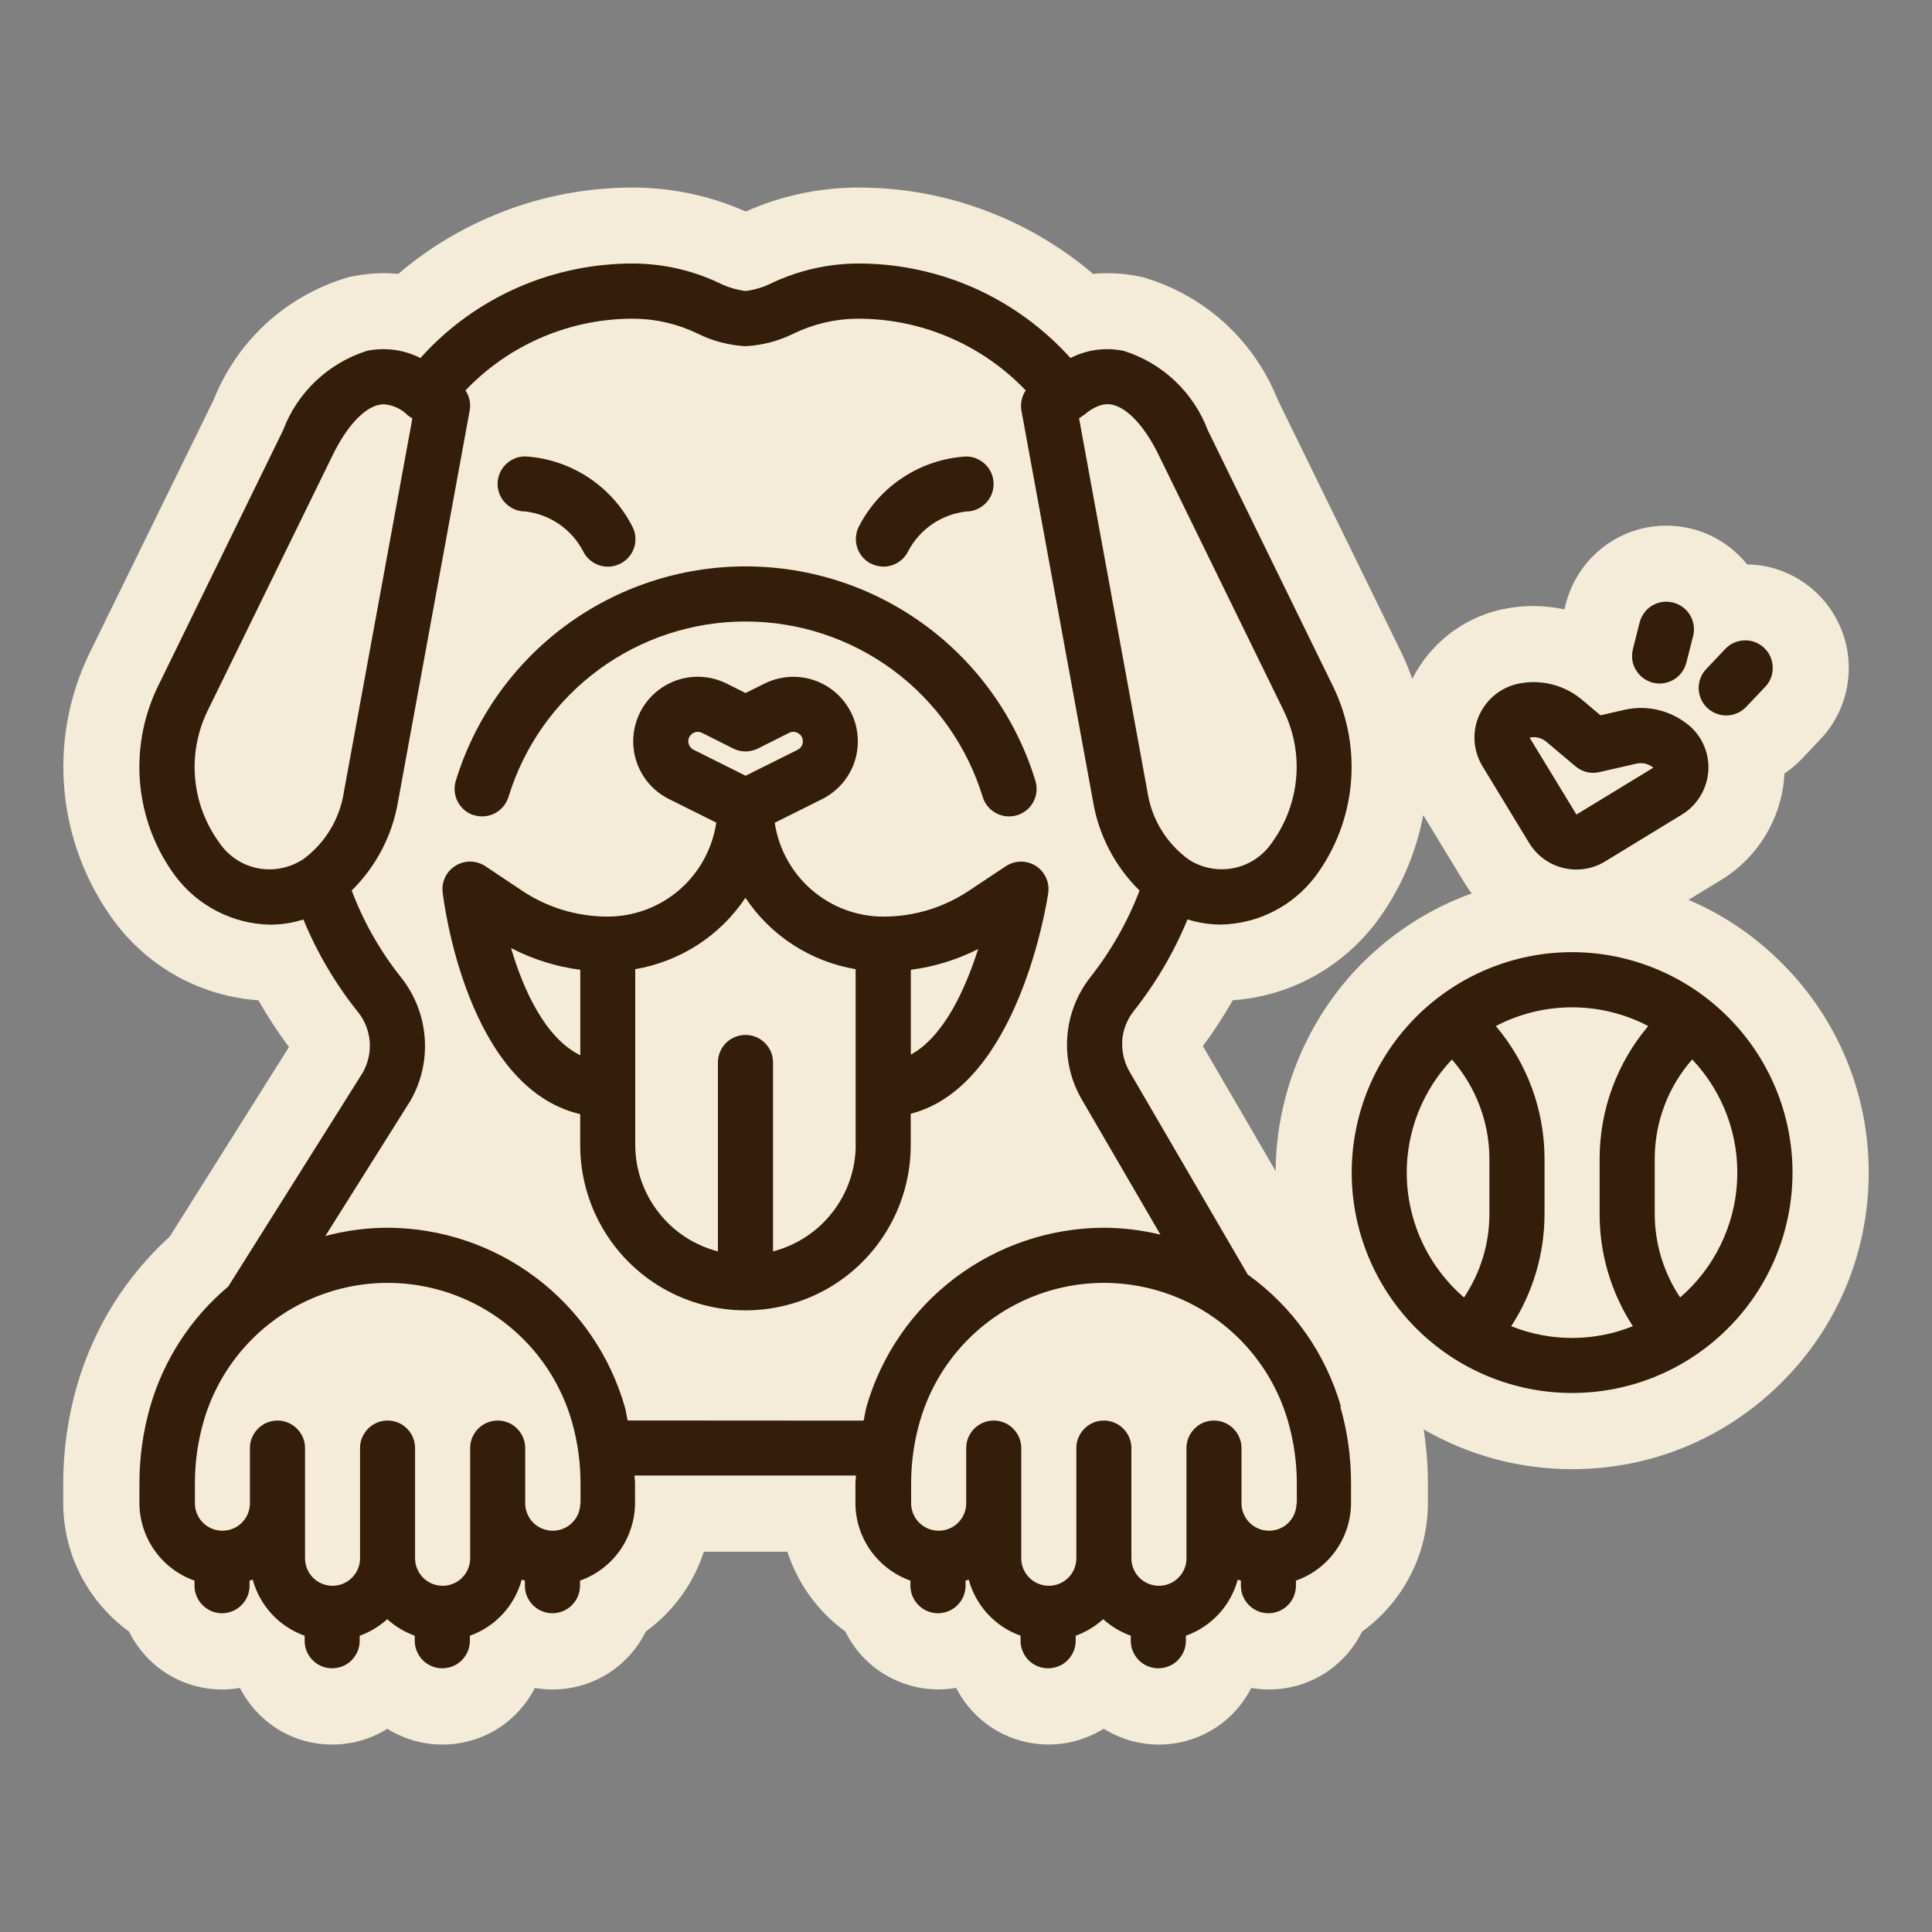
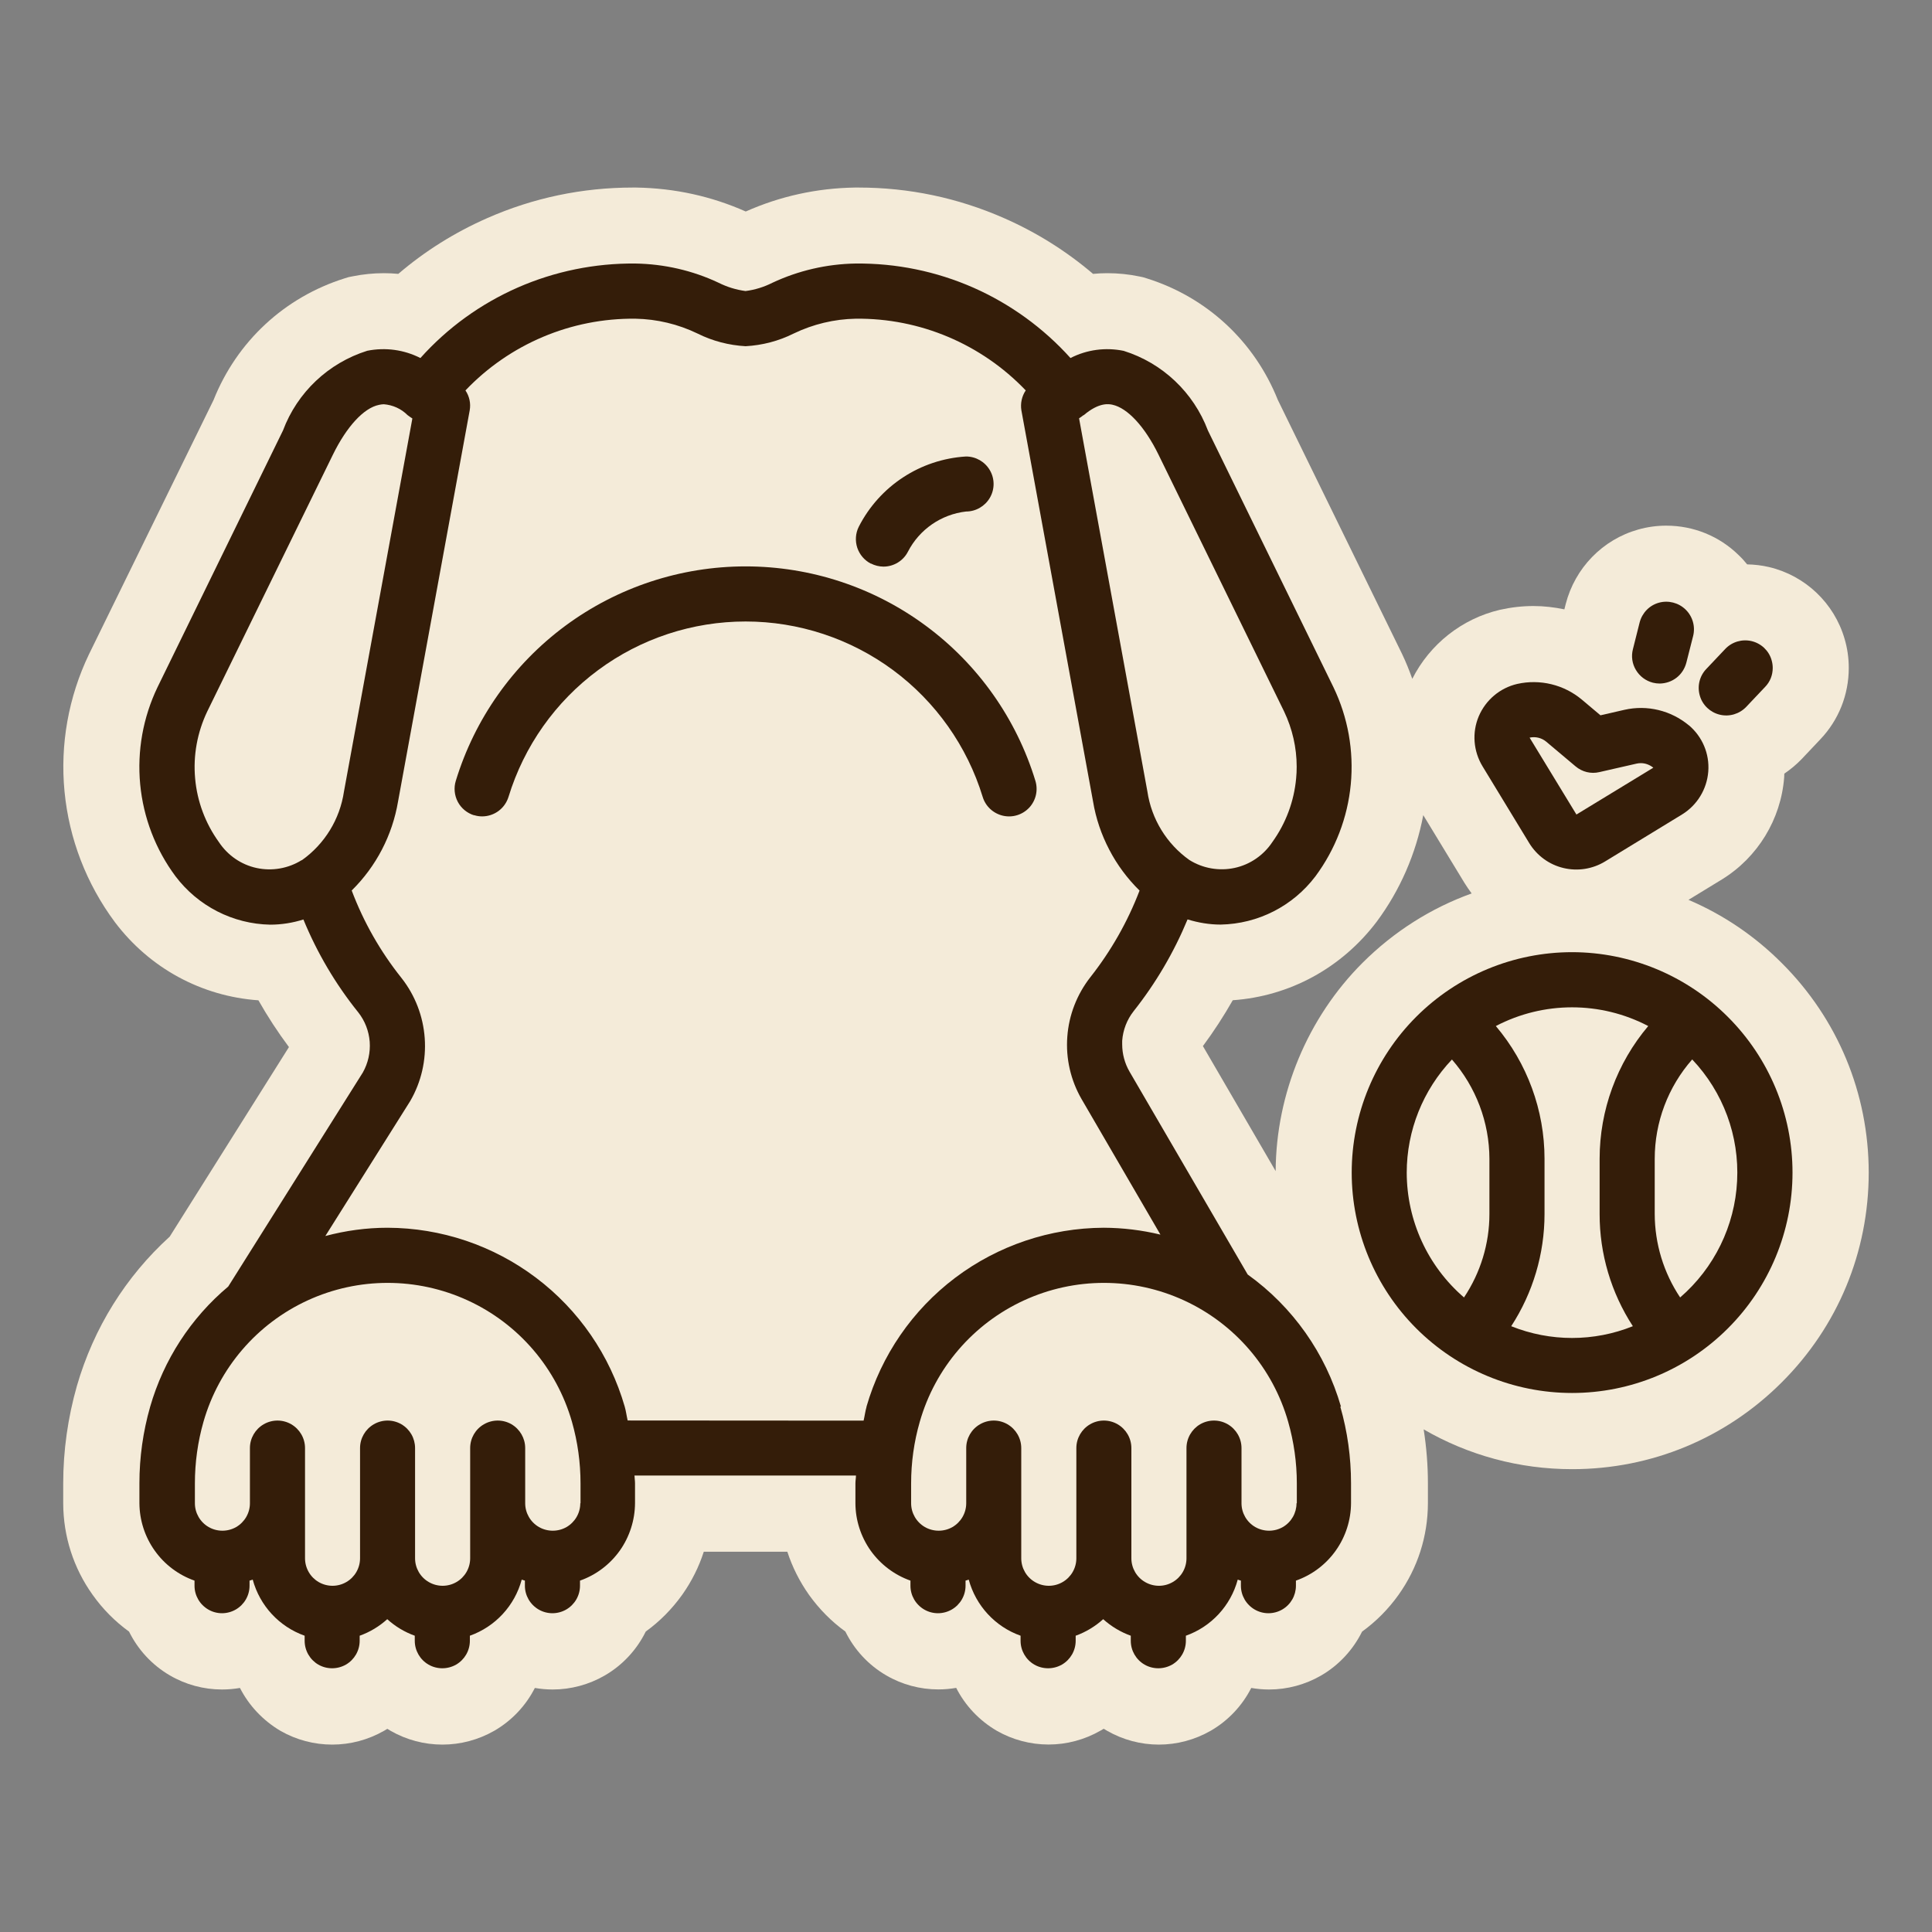
<svg xmlns="http://www.w3.org/2000/svg" id="Calque_1" viewBox="0 0 250 250">
  <rect x="0" y="0" width="250" height="250" fill="#808080" stroke="none" />
  <defs>
    <style>.cls-1{fill:#341d09;}.cls-2{fill:#f4ebd9;}</style>
  </defs>
  <path d="M1111.03-497.5V-36.18c-62.01,40.87-138.73,62.12-213.65,67.97-189.6,14.81-384.28-58.47-517.07-194.63-45.22-46.37-84.86-100.56-141.64-131.72-71.97-39.49-159.66-35.62-237.31-62.25-70.7-24.24-129.82-76.26-167.46-140.69H1111.03Z" />
  <path class="cls-2" d="M230.56,124.62c-3.52-3.53-7.61-6.28-12.07-8.18l4.34-2.65c4.62-2.85,7.62-7.77,8.04-13.18,.01-.17,.02-.33,.02-.5,.79-.54,1.54-1.16,2.22-1.86l2.42-2.56c2.39-2.5,3.7-5.79,3.7-9.26,0-1.28-.18-2.55-.54-3.76-1.34-4.62-5.08-8.18-9.77-9.29-.93-.22-1.89-.33-2.84-.35-.34-.42-.7-.82-1.09-1.19-2.52-2.47-5.85-3.82-9.38-3.82-1.23,0-2.45,.17-3.62,.5-4.6,1.29-8.19,4.97-9.39,9.65l-.17,.68c-1.31-.27-2.64-.43-3.99-.43-1.44,0-2.87,.16-4.36,.49-4.9,1.15-9.06,4.44-11.33,8.93-.39-1.09-.82-2.17-1.33-3.23l-16.07-32.86c-3.03-7.58-9.2-13.31-17-15.74l-.46-.14-.48-.1c-1.35-.28-2.74-.42-4.12-.42-.62,0-1.24,.03-1.85,.09-3.45-2.94-7.3-5.36-11.51-7.21-5.98-2.63-12.31-3.96-18.83-3.96h-.5c-4.91,.08-9.65,1.12-14.1,3.1-4.46-1.98-9.2-3.02-14.17-3.1h-.44c-6.54,0-12.88,1.33-18.83,3.95-4.21,1.85-8.07,4.27-11.52,7.22-.62-.06-1.25-.09-1.87-.09-1.36,0-2.72,.14-4.06,.41l-.5,.1-.49,.15c-7.81,2.45-13.97,8.18-16.99,15.76L11.51,84.67c-2.65,5.53-3.75,11.67-3.16,17.76,.59,6.1,2.82,11.92,6.52,16.9,4.5,5.96,11.21,9.59,18.57,10.11,1.19,2.1,2.51,4.12,3.95,6.05l-15.43,24.53c-5.7,5.18-9.84,11.82-12.01,19.32-1.17,4.12-1.77,8.36-1.77,12.6v2.62c.02,4.25,1.33,8.34,3.8,11.8,1.32,1.86,2.91,3.46,4.72,4.77,1.15,2.33,2.97,4.32,5.27,5.66,2.05,1.2,4.38,1.83,6.76,1.83,.78,0,1.56-.07,2.32-.2,1.16,2.27,2.97,4.21,5.26,5.56,2.03,1.16,4.34,1.77,6.68,1.77s4.65-.61,6.73-1.8c.14-.08,.27-.16,.4-.24,.15,.09,.3,.18,.45,.27,2.03,1.16,4.34,1.77,6.68,1.77s4.65-.61,6.73-1.8c2.27-1.32,4.07-3.25,5.23-5.53,.76,.13,1.53,.2,2.31,.2,2.36,0,4.69-.63,6.73-1.81,2.33-1.35,4.16-3.35,5.31-5.69,1.8-1.3,3.4-2.91,4.74-4.79,1.21-1.72,2.14-3.58,2.77-5.54h10.81c.64,1.97,1.58,3.85,2.81,5.59,1.32,1.84,2.9,3.44,4.7,4.74,1.15,2.34,2.98,4.34,5.3,5.68,2.04,1.19,4.37,1.81,6.73,1.81,.78,0,1.55-.07,2.31-.2,1.16,2.28,2.97,4.22,5.27,5.56,2.03,1.16,4.34,1.77,6.68,1.77s4.65-.61,6.73-1.8c.14-.08,.27-.16,.41-.24,.15,.09,.3,.18,.45,.27,2.03,1.16,4.34,1.78,6.68,1.78s4.65-.61,6.73-1.8c2.27-1.32,4.07-3.25,5.23-5.53,.76,.13,1.53,.2,2.31,.2,2.36,0,4.69-.63,6.73-1.81,2.32-1.35,4.14-3.34,5.3-5.68,1.81-1.31,3.4-2.91,4.72-4.76,2.47-3.47,3.79-7.56,3.8-11.86v-2.57c0-2.35-.19-4.68-.55-6.98,5.78,3.35,12.36,5.15,19.21,5.15,10.25,0,19.88-3.99,27.13-11.24,7.26-7.24,11.25-16.88,11.25-27.15-.01-10.25-4.01-19.88-11.25-27.1Zm-74.91,10.75c1.41-1.9,2.7-3.89,3.87-5.94,7.37-.52,14.08-4.16,18.63-10.17,3.03-4.08,5.07-8.79,6.02-13.78l5.34,8.78c.29,.47,.6,.91,.92,1.35-5.25,1.89-10.06,4.93-14.13,8.99-7.09,7.09-11.18,16.9-11.23,26.94l-9.41-16.17Z" />
  <g>
-     <path class="cls-1" d="M135.02,112.98c-.54-.76-1.35-1.26-2.26-1.43-.91-.17-1.84,.03-2.61,.54l-4.77,3.17c-3.27,2.18-7.11,3.35-11.03,3.35h-.05c-3.41,0-6.7-1.24-9.28-3.47-2.57-2.23-4.27-5.31-4.77-8.68l6.14-3.06c2.67-1.34,4.43-3.99,4.6-6.97,.18-2.98-1.24-5.82-3.73-7.47-2.49-1.65-5.67-1.83-8.34-.5l-2.45,1.22-2.45-1.23c-2.67-1.33-5.84-1.14-8.33,.5-2.49,1.65-3.91,4.49-3.74,7.47,.18,2.98,1.93,5.64,4.6,6.97l6.14,3.06c-.26,1.7-.8,3.3-1.61,4.77-.81,1.48-1.87,2.8-3.16,3.92-2.57,2.23-5.87,3.46-9.28,3.47-3.94,0-7.8-1.16-11.08-3.35l-4.76-3.18h0c-.76-.5-1.69-.7-2.58-.54-.9,.16-1.7,.65-2.26,1.38-.54,.73-.79,1.64-.68,2.54,.12,1.1,3.11,25.27,17.8,28.71v4c0,7.65,4.07,14.7,10.69,18.53,6.61,3.81,14.77,3.81,21.39,0,6.62-3.82,10.69-10.88,10.69-18.53v-4.05c13.95-3.57,17.63-27.45,17.79-28.55,.14-.92-.09-1.84-.63-2.59Zm-59.93,23.57c-4.59-2.25-7.39-8.55-8.96-13.87,2.8,1.45,5.82,2.4,8.96,2.81v11.06Zm14.65-39.54c-.35-.18-.59-.5-.65-.89h-.01c-.07-.39,.06-.79,.35-1.06,.23-.24,.54-.36,.86-.36,.2,0,.38,.05,.55,.13l4.04,2.03c1.01,.5,2.19,.5,3.19,0l4.04-2.03c.47-.24,1.04-.15,1.43,.24,.28,.28,.39,.67,.34,1.05-.06,.38-.31,.72-.66,.9l-6.74,3.36-6.73-3.36Zm20.99,51.16c-.01,3.15-1.07,6.22-3.01,8.7-1.93,2.49-4.64,4.27-7.69,5.06v-24.45c0-1.27-.68-2.45-1.78-3.08-1.1-.64-2.46-.64-3.57,0-1.1,.63-1.78,1.81-1.78,3.08v24.45c-3.05-.79-5.76-2.56-7.69-5.06-1.94-2.48-3-5.55-3.01-8.7v-22.76c5.82-.99,10.99-4.33,14.26-9.24,3.27,4.92,8.44,8.26,14.26,9.24v22.76Zm7.13-11.7v-10.98c3.03-.39,5.98-1.3,8.71-2.68-1.66,5.22-4.45,11.34-8.71,13.66Z" />
-     <path class="cls-1" d="M67.96,66.18c3.21,.37,6.03,2.31,7.51,5.18,.57,1.14,1.71,1.88,2.98,1.96,1.27,.07,2.49-.54,3.19-1.6,.7-1.07,.78-2.42,.2-3.56-2.69-5.28-7.97-8.74-13.88-9.1-1.27,0-2.45,.68-3.09,1.78-.64,1.1-.64,2.46,0,3.56,.64,1.1,1.81,1.78,3.09,1.78h0Z" />
    <path class="cls-1" d="M112.7,72.92c.5,.26,1.05,.39,1.61,.4,.66,0,1.3-.18,1.86-.52,.56-.34,1.02-.83,1.32-1.42,1.48-2.87,4.3-4.82,7.51-5.19,1.27,0,2.45-.68,3.09-1.78,.64-1.1,.64-2.46,0-3.56-.64-1.1-1.81-1.78-3.09-1.78-5.91,.36-11.19,3.82-13.88,9.1-.42,.84-.48,1.82-.19,2.71,.3,.89,.93,1.63,1.77,2.06h0Z" />
    <path class="cls-1" d="M218.54,93.86c-2.32-1.93-5.4-2.68-8.34-2.01l-3.1,.71-2.41-2.03c-2.32-1.94-5.41-2.69-8.36-2.03-2.24,.52-4.08,2.08-4.98,4.19-.89,2.11-.7,4.51,.49,6.47l6.05,9.95c.99,1.61,2.57,2.77,4.42,3.21,1.83,.44,3.77,.14,5.39-.85l9.96-6.08c1.95-1.2,3.21-3.26,3.39-5.55,.18-2.29-.76-4.51-2.51-5.99Zm-14.55,11.54l-6.06-9.95c.76-.17,1.57,.03,2.16,.53l3.78,3.18c.86,.73,2,1.01,3.09,.75l4.82-1.1c.18-.04,.36-.06,.54-.06,.58,0,1.15,.21,1.62,.59l-9.95,6.06Z" />
    <path class="cls-1" d="M61.35,105.48c.34,.11,.69,.16,1.04,.16,.76,0,1.51-.25,2.12-.7,.61-.45,1.06-1.09,1.29-1.82,2.01-6.57,6.07-12.32,11.6-16.41,5.52-4.09,12.21-6.29,19.08-6.29s13.56,2.21,19.08,6.29c5.52,4.09,9.59,9.84,11.6,16.41,.37,1.22,1.37,2.14,2.61,2.43,1.24,.29,2.54-.11,3.41-1.04,.87-.93,1.17-2.26,.8-3.47-2.45-8.03-7.42-15.07-14.17-20.06-6.75-5-14.93-7.69-23.33-7.69s-16.58,2.7-23.33,7.69c-6.75,5-11.72,12.03-14.17,20.06-.28,.9-.18,1.88,.26,2.72,.44,.83,1.2,1.46,2.11,1.74h0Z" />
    <path class="cls-1" d="M229.39,86.43c0,.91-.33,1.78-.98,2.45l-2.45,2.59c-.88,.92-2.18,1.31-3.42,1.01-1.24-.3-2.23-1.23-2.58-2.45-.36-1.22-.05-2.54,.83-3.46l2.45-2.59c.88-.93,2.18-1.31,3.42-1.02,1.24,.3,2.23,1.23,2.58,2.45,.1,.34,.15,.68,.15,1.02Z" />
    <path class="cls-1" d="M223.58,131.58c-5.34-5.35-12.6-8.36-20.15-8.37-7.57,0-14.82,3.01-20.17,8.36-5.34,5.34-8.35,12.6-8.35,20.16s3.01,14.82,8.35,20.16c5.35,5.35,12.6,8.36,20.17,8.36s14.81-3.01,20.16-8.36c5.35-5.34,8.36-12.59,8.36-20.16,0-7.56-3.02-14.81-8.37-20.15Zm-30.85,25.51c0,3.84-1.15,7.6-3.29,10.8-4.7-4.05-7.4-9.94-7.41-16.15,0-5.45,2.1-10.69,5.85-14.64,3.11,3.56,4.84,8.13,4.85,12.86v7.14Zm18.56,14.52c-5.05,2.03-10.68,2.03-15.74,0,2.81-4.32,4.31-9.36,4.31-14.52v-7.14c0-6.29-2.24-12.38-6.3-17.18,6.18-3.23,13.55-3.23,19.72,0-4.06,4.8-6.29,10.89-6.29,17.18v7.14c-.01,5.15,1.49,10.2,4.3,14.52Zm6.12-3.72c-2.14-3.2-3.28-6.96-3.29-10.8v-7.14c0-4.73,1.72-9.3,4.85-12.86,4.01,4.23,6.11,9.9,5.81,15.73-.29,5.81-2.96,11.26-7.37,15.07Z" />
    <path class="cls-1" d="M173.52,182.02c-1.99-6.9-6.24-12.92-12.07-17.1l-15.29-26.25c-.62-1.07-.95-2.3-.95-3.54,0-.15,0-.31,0-.45,.1-1.39,.61-2.72,1.47-3.82,2.87-3.62,5.22-7.62,6.99-11.89,1.39,.43,2.83,.67,4.28,.67,4.84-.09,9.35-2.39,12.27-6.25,2.58-3.48,4.16-7.6,4.57-11.9,.41-4.32-.36-8.65-2.24-12.56l-16.25-33.23c-1.86-4.93-5.88-8.73-10.9-10.3-2.34-.48-4.76-.16-6.88,.93-3.5-3.89-7.79-7-12.57-9.11-4.8-2.11-9.98-3.17-15.22-3.12-3.74,.06-7.41,.91-10.78,2.49-1.09,.55-2.27,.92-3.48,1.07-1.21-.16-2.38-.52-3.48-1.07-3.37-1.59-7.05-2.43-10.78-2.49-5.23-.05-10.43,1.01-15.22,3.11-4.8,2.11-9.09,5.21-12.59,9.12-2.12-1.08-4.54-1.41-6.88-.94-5.03,1.58-9.05,5.38-10.9,10.31l-16.24,33.23c-1.87,3.9-2.65,8.24-2.24,12.56,.41,4.31,1.99,8.43,4.57,11.9,2.91,3.85,7.42,6.17,12.25,6.26,1.46,0,2.91-.23,4.3-.67,1.78,4.33,4.17,8.38,7.1,12.02,.86,1.09,1.37,2.41,1.48,3.8,.1,1.39-.21,2.77-.89,3.98l-17.42,27.7c-4.84,4.06-8.35,9.48-10.1,15.55-.92,3.22-1.39,6.55-1.39,9.9v2.57c.01,2.2,.7,4.35,1.98,6.15,1.27,1.79,3.07,3.15,5.15,3.88v.66c0,1.27,.68,2.44,1.78,3.08,1.09,.64,2.45,.64,3.56,0,1.1-.64,1.78-1.81,1.78-3.08v-.66c.14-.05,.28-.07,.41-.13,.92,3.38,3.42,6.09,6.72,7.26v.65c0,1.28,.68,2.45,1.77,3.09,1.1,.63,2.46,.63,3.57,0,1.1-.64,1.78-1.81,1.78-3.09v-.65c1.32-.47,2.53-1.2,3.57-2.14,1.03,.94,2.25,1.67,3.56,2.14v.65c0,1.28,.68,2.45,1.78,3.09,1.1,.63,2.46,.63,3.57,0,1.1-.64,1.78-1.81,1.78-3.09v-.65c3.29-1.17,5.8-3.88,6.71-7.26,.14,.06,.29,.08,.41,.13v.66c0,1.27,.68,2.44,1.78,3.08,1.1,.64,2.46,.64,3.57,0,1.1-.64,1.78-1.81,1.78-3.08v-.66c2.08-.73,3.87-2.09,5.15-3.88,1.27-1.8,1.96-3.95,1.97-6.15v-2.57c0-.34-.06-.66-.07-1h28.66c0,.34-.07,.66-.07,1v2.57c0,2.2,.7,4.35,1.97,6.15,1.28,1.79,3.08,3.15,5.15,3.88v.66c0,1.27,.68,2.44,1.78,3.08,1.1,.64,2.46,.64,3.57,0,1.1-.64,1.78-1.81,1.78-3.08v-.66c.14-.05,.28-.07,.41-.13,.92,3.38,3.42,6.09,6.71,7.26v.65c0,1.28,.68,2.45,1.78,3.09,1.1,.63,2.46,.63,3.57,0,1.1-.64,1.78-1.81,1.78-3.09v-.65c1.31-.47,2.52-1.2,3.56-2.14,1.04,.94,2.26,1.67,3.57,2.14v.65c0,1.28,.68,2.45,1.78,3.09,1.1,.63,2.46,.63,3.57,0,1.1-.64,1.78-1.81,1.78-3.09v-.65c3.29-1.17,5.8-3.88,6.71-7.26,.13,.06,.28,.08,.41,.13v.66c0,1.27,.68,2.44,1.78,3.08,1.1,.64,2.46,.64,3.57,0,1.1-.64,1.77-1.81,1.77-3.08v-.66c2.08-.73,3.88-2.09,5.15-3.88,1.28-1.8,1.97-3.95,1.98-6.15v-2.57c0-3.35-.46-6.7-1.39-9.92ZM139.91,53.94c.09-.06,.19-.13,.28-.21h.04c2-1.71,3.28-1.45,3.71-1.36,1.96,.42,4.2,2.84,5.97,6.46l16.25,33.23c1.07,2.24,1.63,4.68,1.63,7.15,0,.5-.02,1-.07,1.5-.27,2.98-1.33,5.82-3.07,8.24-1.13,1.71-2.89,2.93-4.9,3.36s-4.11,.06-5.85-1.03c-2.94-2.09-4.9-5.29-5.43-8.87l-8.84-48.28,.3-.2ZM39.04,111.3c-1.73,1.08-3.83,1.45-5.83,1.02-2.01-.43-3.76-1.65-4.89-3.36-1.74-2.41-2.81-5.26-3.07-8.23-.27-2.98,.28-5.96,1.56-8.65l16.26-33.23c1.78-3.64,4-6.06,5.97-6.46,.2-.05,.41-.07,.62-.08,1.16,.09,2.26,.58,3.08,1.41l.03,.02c.1,.07,.19,.14,.29,.21l.3,.2-8.85,48.27c-.53,3.59-2.5,6.8-5.46,8.9Zm36.05,83.22c0,1.27-.68,2.44-1.78,3.08-1.1,.63-2.46,.63-3.57,0-1.1-.64-1.78-1.81-1.78-3.08v-7.14c0-1.27-.68-2.44-1.77-3.08-1.1-.64-2.46-.64-3.57,0s-1.78,1.81-1.78,3.08v14.26c0,1.27-.68,2.45-1.78,3.08-1.1,.64-2.46,.64-3.57,0-1.1-.63-1.78-1.81-1.78-3.08v-14.26c0-1.27-.67-2.44-1.77-3.08s-2.46-.64-3.57,0c-1.1,.64-1.78,1.81-1.78,3.08v14.26c0,1.27-.68,2.45-1.78,3.08-1.1,.64-2.46,.64-3.57,0-1.09-.63-1.77-1.81-1.77-3.08v-14.26c0-1.27-.68-2.44-1.78-3.08-1.1-.64-2.46-.64-3.57,0-1.1,.64-1.78,1.81-1.78,3.08v7.14c0,1.27-.68,2.44-1.78,3.08-1.1,.63-2.46,.63-3.56,0-1.1-.64-1.78-1.81-1.78-3.08v-2.57c0-2.69,.37-5.38,1.11-7.97,1.99-6.95,6.91-12.69,13.48-15.71s14.13-3.02,20.71,0,11.5,8.76,13.49,15.71c.74,2.59,1.11,5.28,1.11,7.97v2.57Zm37.04-12.48c-.17,.59-.24,1.2-.38,1.79l-30.53-.02c-.14-.59-.21-1.2-.38-1.79-1.92-6.66-5.95-12.52-11.49-16.69-5.53-4.17-12.27-6.44-19.2-6.46-2.72,0-5.43,.37-8.05,1.07l10.98-17.46c1.43-2.46,2.08-5.29,1.88-8.13-.2-2.84-1.24-5.55-3-7.79-2.73-3.42-4.91-7.24-6.45-11.33,3.16-3.11,5.26-7.14,6-11.53l9.27-50.6c.16-.91-.04-1.82-.55-2.58,5.73-6.01,13.69-9.37,21.99-9.28,2.79,.05,5.54,.71,8.04,1.92,1.94,.97,4.06,1.52,6.22,1.64,2.17-.12,4.28-.67,6.22-1.64,2.51-1.21,5.25-1.87,8.04-1.92,8.3-.09,16.26,3.28,21.99,9.28-.51,.76-.71,1.69-.56,2.59l9.27,50.59c.36,2.19,1.08,4.3,2.1,6.25,1.01,1.95,2.34,3.74,3.92,5.29-1.54,4.03-3.69,7.81-6.36,11.2-1.74,2.22-2.79,4.91-2.99,7.72-.21,2.82,.44,5.63,1.85,8.07l10.2,17.53c-2.4-.58-4.87-.88-7.34-.89-6.94,.03-13.68,2.3-19.21,6.47-5.54,4.18-9.57,10.04-11.49,16.7Zm55.64,12.48c0,1.27-.67,2.44-1.77,3.08-1.1,.63-2.46,.63-3.57,0-1.1-.64-1.78-1.81-1.78-3.08v-7.14c0-1.27-.68-2.44-1.78-3.08-1.1-.64-2.46-.64-3.57,0-1.09,.64-1.77,1.81-1.77,3.08v14.26c0,1.27-.68,2.45-1.78,3.08-1.1,.64-2.46,.64-3.57,0-1.1-.63-1.78-1.81-1.78-3.08v-14.26c0-1.27-.68-2.44-1.78-3.08s-2.46-.64-3.56,0c-1.1,.64-1.78,1.81-1.78,3.08v14.26c0,1.27-.68,2.45-1.78,3.08-1.1,.64-2.46,.64-3.57,0-1.1-.63-1.78-1.81-1.78-3.08v-14.26c0-1.27-.68-2.44-1.78-3.08-1.1-.64-2.45-.64-3.56,0s-1.78,1.81-1.78,3.08v7.14c0,1.27-.68,2.44-1.78,3.08-1.1,.63-2.46,.63-3.57,0-1.1-.64-1.78-1.81-1.78-3.08v-2.57c0-2.69,.37-5.38,1.12-7.97,1.98-6.95,6.91-12.69,13.48-15.71,6.57-3.02,14.13-3.02,20.71,0,6.57,3.02,11.5,8.76,13.48,15.71,.74,2.59,1.12,5.28,1.12,7.97v2.57Z" />
    <path class="cls-1" d="M219.09,82.3l-.88,3.46c-.2,.76-.64,1.45-1.26,1.93-.63,.49-1.4,.75-2.19,.76-.3,0-.59-.04-.88-.11-.92-.24-1.7-.82-2.19-1.64-.49-.81-.63-1.78-.39-2.7l.87-3.46c.32-1.23,1.26-2.21,2.49-2.55,1.22-.34,2.54,0,3.45,.88,.92,.89,1.29,2.2,.98,3.43Z" />
  </g>
</svg>